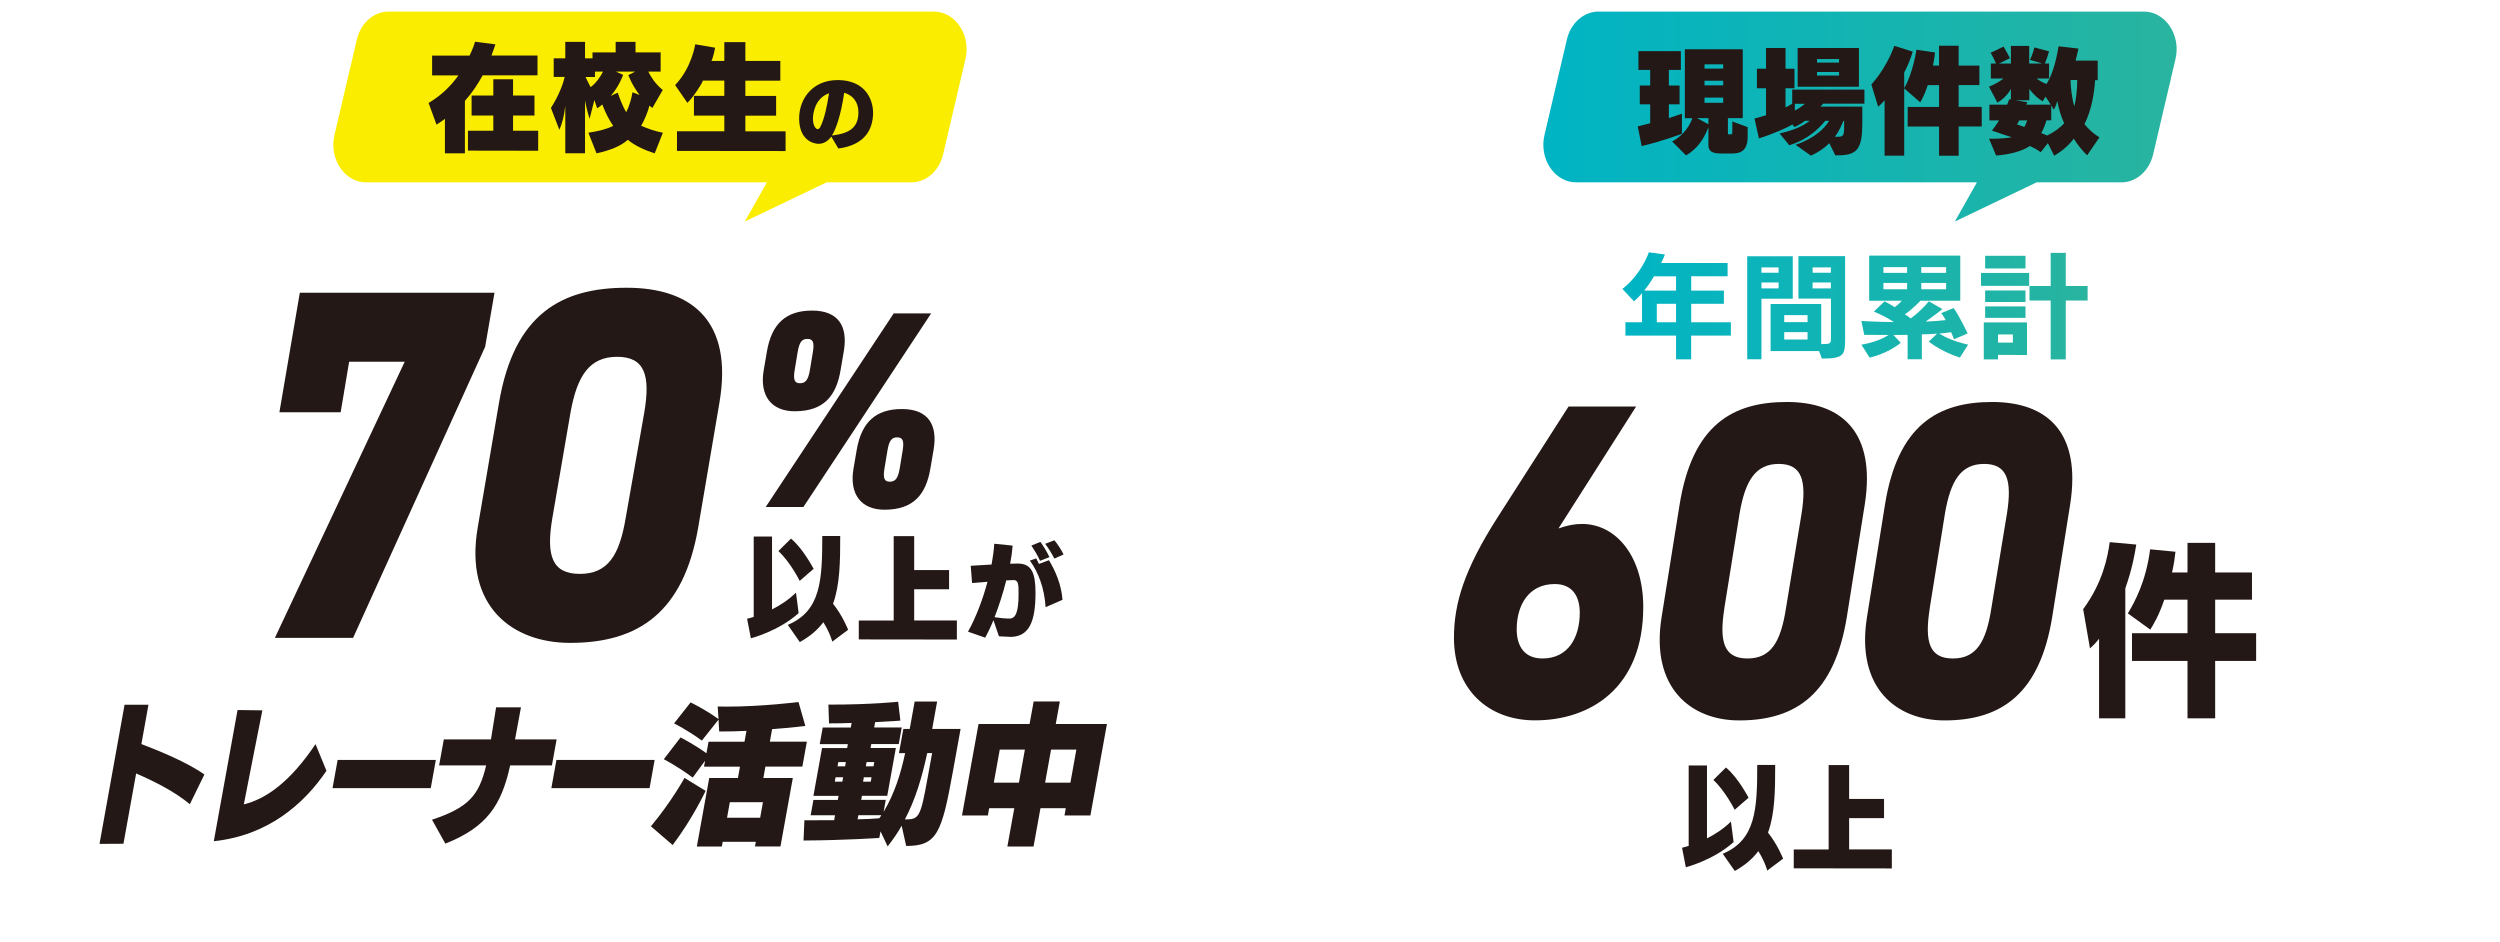
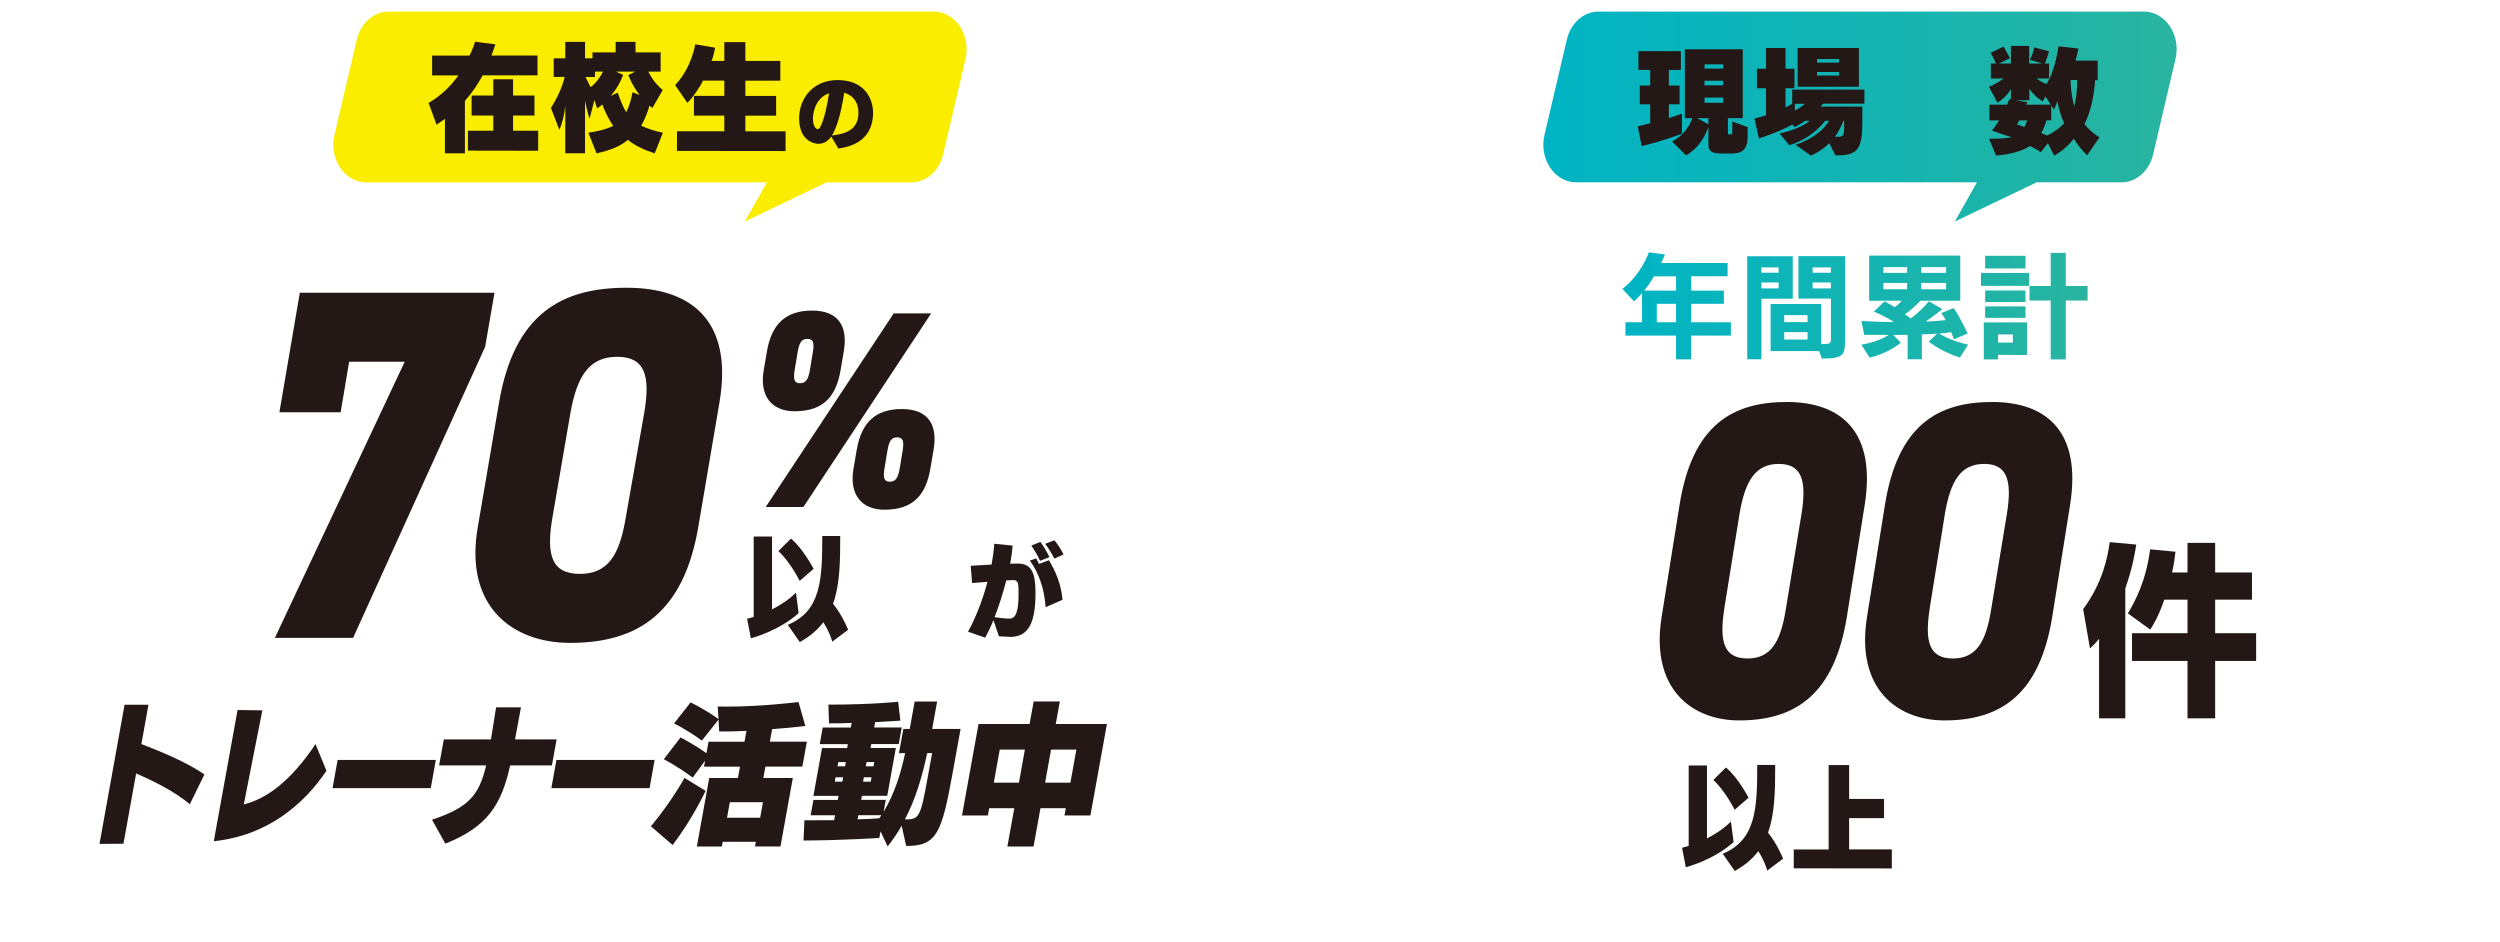
<svg xmlns="http://www.w3.org/2000/svg" xmlns:xlink="http://www.w3.org/1999/xlink" id="_レイヤー_1" width="404" height="152.23" viewBox="0 0 404 152.23">
  <defs>
    <style>.cls-1{filter:url(#drop-shadow-1);}.cls-2{filter:url(#drop-shadow-2);}.cls-3{fill:url(#_新規グラデーションスウォッチ_3);}.cls-4{fill:url(#_新規グラデーションスウォッチ_3-3);}.cls-5{fill:url(#_新規グラデーションスウォッチ_3-4);}.cls-6{fill:url(#_新規グラデーションスウォッチ_3-2);}.cls-7{fill:url(#_新規グラデーションスウォッチ_3-5);}.cls-8{fill:#231815;}.cls-9{fill:#fff;}.cls-10{fill:#faed00;}</style>
    <filter id="drop-shadow-1" x="248.6" y="0" width="103.13" height="35.81" filterUnits="userSpaceOnUse">
      <feOffset dx=".8" dy="1.87" />
      <feGaussianBlur result="blur" stdDeviation="0" />
      <feFlood flood-color="#231815" flood-opacity=".25" />
      <feComposite in2="blur" operator="in" />
      <feComposite in="SourceGraphic" />
    </filter>
    <linearGradient id="_新規グラデーションスウォッチ_3" x1="248.6" y1="16.97" x2="350.93" y2="16.97" gradientUnits="userSpaceOnUse">
      <stop offset="0" stop-color="#00b4c4" />
      <stop offset=".69" stop-color="#1bb4ab" />
      <stop offset="1" stop-color="#29b49f" />
    </linearGradient>
    <filter id="drop-shadow-2" x="53.07" y="0" width="103.13" height="35.81" filterUnits="userSpaceOnUse">
      <feOffset dx=".8" dy="1.87" />
      <feGaussianBlur result="blur-2" stdDeviation="0" />
      <feFlood flood-color="#231815" flood-opacity=".25" />
      <feComposite in2="blur-2" operator="in" />
      <feComposite in="SourceGraphic" />
    </filter>
    <linearGradient id="_新規グラデーションスウォッチ_3-2" x1="262.18" y1="49.42" x2="337.36" y2="49.42" xlink:href="#_新規グラデーションスウォッチ_3" />
    <linearGradient id="_新規グラデーションスウォッチ_3-3" x1="262.18" y1="49.42" x2="337.36" y2="49.42" xlink:href="#_新規グラデーションスウォッチ_3" />
    <linearGradient id="_新規グラデーションスウォッチ_3-4" x1="262.18" y1="49.42" x2="337.36" y2="49.42" xlink:href="#_新規グラデーションスウォッチ_3" />
    <linearGradient id="_新規グラデーションスウォッチ_3-5" x1="262.18" y1="49.42" x2="337.36" y2="49.42" xlink:href="#_新規グラデーションスウォッチ_3" />
  </defs>
  <polygon class="cls-9" points="383.31 152.23 195.54 152.23 216.23 20.25 404 20.25 383.31 152.23" />
  <polygon class="cls-9" points="187.77 152.23 0 152.23 20.69 20.25 208.46 20.25 187.77 152.23" />
  <path class="cls-8" d="M45.15,66.63l3.3-19.32h31.46l-1.51,8.73-21.34,47.04h-12.64l20.98-44.62h-8.98l-1.37,8.16h-9.91Z" />
  <path class="cls-8" d="M92.13,103.89c-9.34,0-17.1-5.9-14.94-18.59l3.45-20.21c2.44-14.39,10.13-18.59,20.62-18.59s17.24,5.33,15.01,18.51l-3.45,20.29c-2.37,13.58-9.55,18.59-20.69,18.59ZM89.25,83.77c-1.01,5.98-.07,8.97,4.45,8.97s6.39-2.99,7.4-8.97l3.02-17.14c1.01-5.98.07-8.97-4.38-8.97s-6.46,2.99-7.54,8.97l-2.95,17.14Z" />
  <path class="cls-8" d="M135.84,59.8c-.68,4.08-2.62,6.66-7.42,6.66-3.79,0-5.72-2.54-5-6.66l.52-3.04c.77-4.4,3.02-6.57,7.3-6.57s5.8,2.58,5.12,6.57l-.52,3.04ZM150.47,50.65l-20.64,31.28h-6.09l20.68-31.28h6.05ZM130.88,59.8l.48-2.9c.28-1.68-.04-2.13-.89-2.13s-1.29.45-1.57,2.13l-.48,2.9c-.28,1.68.04,2.13.85,2.13.85,0,1.33-.45,1.61-2.13ZM150.35,75.71c-.69,4.08-2.62,6.66-7.42,6.66-3.79,0-5.72-2.54-5-6.66l.52-3.04c.77-4.4,3.02-6.57,7.3-6.57s5.8,2.58,5.12,6.57l-.52,3.04ZM145.39,75.71l.48-2.9c.28-1.68-.04-2.13-.89-2.13s-1.29.45-1.57,2.13l-.48,2.9c-.28,1.68.04,2.13.85,2.13.85,0,1.33-.45,1.61-2.13Z" />
  <path class="cls-8" d="M129.06,99.08c-3.27,2.94-7.72,4.07-7.72,4.07l-.61-3.16s.41-.09,1.07-.29v-13h2.96v11.78c1.28-.65,2.61-1.49,3.87-2.71l.43,3.3ZM129.23,93.87s-1.47-2.98-3.44-4.82l2.03-2.01c1.91,1.54,3.66,4.88,3.66,4.88l-2.25,1.95ZM134.5,103.69s-.37-1.43-1.45-3.14c-.92,1.24-2.15,2.29-3.8,3.21l-1.94-2.78c5.32-2.24,5.57-7.14,5.57-14.36h2.9c0,4.19-.05,7.89-1.16,10.94,1.57,1.97,2.44,4.21,2.44,4.21l-2.56,1.92Z" />
-   <path class="cls-8" d="M138.78,103.35v-3.07h5.64v-13.64h3.31v5.48h5.64v3.1h-5.64v5.05h6.9v3.08l-15.85-.02Z" />
  <path class="cls-8" d="M163.22,102.91c-.57,0-1.19-.07-1.79-.08l-.89-2.61c-.44,1.1-.91,2.06-1.33,2.83l-2.78-.97c1.33-2.39,2.41-5.3,3.15-8.06-.81.05-1.65.12-2.49.2l-.22-2.79c.95-.07,2.16-.13,3.37-.2.22-1.22.38-2.37.43-3.36l2.97.3c-.06.87-.19,1.86-.4,2.93.49-.02.91-.03,1.26-.03,2.16.02,2.84,1.44,2.84,4.73,0,4.85-1.13,6.97-3.83,7.12h-.27ZM163.19,99.96c.92-.05,1.41-1,1.41-3.98,0-1.45,0-2.24-.8-2.24-.29,0-.7.02-1.19.05-.51,2.04-1.18,4.13-1.89,5.95,1.03.15,1.73.22,2.21.22h.25ZM168.97,98.11c-.19-3.06-1.18-5.65-2.54-7.52l1.02-.35c.13.22.38.77.44.89l1.62-.6c1.03,1.67,2.03,4.01,2.19,6.4l-2.73,1.19ZM168.07,90.63c-.38-.87-.87-1.65-1.4-2.47l1.46-.59c.48.67,1.03,1.54,1.46,2.46l-1.53.6ZM170.39,90.27c-.44-.84-.94-1.66-1.49-2.39l1.49-.57c.54.65,1.13,1.54,1.48,2.29l-1.48.67Z" />
  <g class="cls-1">
    <path class="cls-3" d="M345.63,0h-88.1c-2.4,0-4.49,1.85-5.12,4.5l-3.62,15.44c-.91,3.86,1.63,7.66,5.12,7.66h64.76l-3.57,6.33,13.21-6.33h13.71c2.4,0,4.49-1.85,5.12-4.5l3.62-15.44c.91-3.86-1.63-7.66-5.12-7.66Z" />
    <path class="cls-8" d="M270.99,19.75s-2.94,1.14-6.5,1.99l-.63-3.19c.71-.17,1.38-.34,2.01-.5v-3.06h-1.68v-3.04h1.68v-2.52h-1.9v-3.04h6.86v3.04h-1.94v2.52h1.73v3.04h-1.73v2.22c1.34-.45,2.11-.71,2.11-.71v3.24ZM277.55,22.94c-1.1,0-2.27-.04-2.27-1.36v-2.89c-.39,1.03-1.3,3.21-3.62,4.55l-2.24-2.25c2.2-1.19,3-3,3.26-3.76h-1.21V6.09h9.36v11.13h-2.4v2.4c0,.22.02.22.24.22h.04c.35,0,.43,0,.43-.33v-1.75l2.48.91v1.55c0,2.11-.97,2.72-2.52,2.72h-1.55ZM275.28,17.22h-1.83l1.83.99v-.99ZM277.67,8.53h-3.02v.69h3.02v-.69ZM277.67,11.18h-3.02v.74h3.02v-.74ZM277.67,13.9h-3.02v.84h3.02v-.84Z" />
    <path class="cls-8" d="M295.79,23.25l-.97-1.98c-.78.76-1.75,1.47-2.98,2.01l-2.48-1.75c2.87-.95,4.7-2.59,5.42-3.88h-.62c-.86,1.06-2.63,2.98-5.81,3.95l-1.57-1.9c2.33-.54,3.8-1.19,4.86-2.05h-.76c-.45.34-.99.71-1.7,1.01l-.32-.41c-.88.52-2.96,1.47-5.42,2.25l-.71-3.21c.67-.17,1.29-.37,1.86-.54v-4.36h-1.47v-3.15h1.47v-3.35h3.15v3.35h1.45v3.15h-1.45v3.09c.47-.22.82-.43,1.08-.58v-2.29h11.67v2.27h-6.69s-.19.3-.43.48h6.78v2.61c0,4.16-.75,5.26-3.93,5.26h-.45ZM289.25,14.9v1.08c.6-.28,1.21-.71,1.62-1.08h-1.62ZM289.7,12.15v-6.26h9.9v6.26h-9.9ZM296.39,7.67h-3.56v.58h3.56v-.58ZM296.39,9.76h-3.56v.58h3.56v-.58ZM296.19,20.23c.89,0,1.02-.19,1.02-1.6v-.97h-.11c-.3.71-.75,1.75-1.38,2.57h.47Z" />
-     <path class="cls-8" d="M312.55,23.31v-4.73h-5.07v-3.17h5.07v-3.52h-1.83c-.32.99-.73,1.98-1.21,2.78l-2.59-2.26v10.88h-3.17v-8.94c-.6.67-1.04,1.03-1.04,1.03l-1.1-3.6s2.33-2.42,3.71-6.24l2.98.93c-.37,1.25-.84,2.37-1.38,3.37v2.53c1.44-2.46,1.98-6.21,1.98-6.21l3,.45s-.11,1.12-.34,2.12h.99v-3.21h3.17v3.21h3.35v3.15h-3.35v3.52h3.73v3.17h-3.73v4.73h-3.17Z" />
    <path class="cls-8" d="M336.48,23.23c-.84-.82-1.64-1.83-2.16-2.7-.58.82-1.77,1.98-3.17,2.76l-1.01-2.03-1.16,1.47c-.52-.39-1.19-.75-1.75-1.01-1.19.8-3.06,1.36-5.46,1.55l-1.14-2.72h.54c1.19,0,2.44-.11,3.13-.24-.73-.24-2.35-.76-3.21-1.08,0,0,.63-.75,1.15-1.64h-1.55v-2.55h2.87c.21-.48.32-.88.32-.88l.28.06v-1.73c-.5,1.01-1.51,1.85-2.18,2.24l-1.36-2.59c.93-.37,1.79-.88,2.35-1.32h-2.05v-2.42h.84c-.15-.37-.52-1.14-.88-1.73l2.09-1.01c.45.73.89,1.56,1.04,1.88l-1.77.86h1.92v-2.85h2.96v2.85h2.12l-2.01-.6c.22-.37.52-1.19.73-2.01l2.37.65c-.19.71-.5,1.55-.69,1.96h.69v2.42h-2.03c.54.39,1.04.67,1.62.88,1.14-1.77,1.73-4.7,1.94-6.09l3.22.37s-.2.93-.47,1.94h3.58v3.17h-.43c-.09,1.83-.52,4.77-1.71,7.1.63.8,1.49,1.57,2.42,2.14l-2.01,2.93ZM329.77,13.73l-.47.78c-.69-.41-1.49-1.06-2.16-2.03v1.85h-2.22l1.9.32c-.04.13-.19.39-.19.39h3.97l-.84-1.31ZM325.52,17.59c-.19.34-.37.65-.37.65.39.11.82.28,1.16.41.24-.32.35-.73.48-1.06h-1.27ZM329.9,17.59c-.15.54-.47,1.45-.84,2.05.35.11.63.24.95.39.97-.45,2.05-1.19,2.76-1.98-.5-1.03-.95-2.61-1.1-3.6-.13.48-.32.95-.56,1.42l-.43-.71v2.42h-.78ZM334.88,11.06h-1.08c0,.99.21,2.89.6,4.25.32-1.12.48-2.94.48-4.08v-.17Z" />
  </g>
  <g class="cls-2">
    <path class="cls-10" d="M150.09,0H61.99c-2.4,0-4.49,1.85-5.12,4.5l-3.62,15.44c-.91,3.86,1.63,7.66,5.12,7.66h64.76l-3.57,6.33,13.21-6.33h13.71c2.4,0,4.49-1.85,5.12-4.5l3.62-15.44c.91-3.86-1.63-7.66-5.12-7.66Z" />
    <path class="cls-8" d="M71.1,22.91v-5.57c-.42.3-.87.62-1.36.93l-1.28-3.5c2.15-1.27,3.7-2.87,4.82-4.46h-4.25v-3.19h6.05s.6-1.21.89-2.25l3.29.43c-.19.51-.38,1.13-.64,1.81h7.44v3.19h-8.86c-.72,1.32-1.63,2.74-2.87,4.14v8.47h-3.21ZM74.82,22.47v-3.21h4.1v-2.46h-3.51v-3.23h3.51v-2.63h3.19v2.63h3.46v3.23h-3.46v2.46h4.06v3.23l-11.36-.02Z" />
    <path class="cls-8" d="M105,22.91c-1.63-.51-3.25-1.27-4.35-2.19-1.13,1.04-2.97,1.74-5.05,2.19l-1.32-3.33c1.68-.24,3.1-.64,4.01-1.11-.7-1-1.32-2.29-1.76-3.46-.25.23-.53.44-.83.62l-.45-1.34-.77,3.04s-.45-1.34-.74-2.95v8.52h-3.19v-7.62c-.19,1.61-.57,3.04-.96,3.82l-1.36-3.53c1.32-2.06,1.97-3.91,2.23-5.01h-1.78v-3h1.87v-2.66h3.19v2.66h1.21v-.96h3.74v-1.7h3.21v1.7h4.06v3.1h-2c.42.83,1.1,1.96,2.34,2.97l-1.68,2.91c-.15-.11-.32-.25-.47-.38-.25.98-.76,2.27-1.34,3.25,1.1.49,2.27.89,3.51,1.13l-1.32,3.33ZM95.35,9.7v.87h-1.53c.49,1.06.83,1.64.83,1.64.93-.7,1.61-1.74,2-2.51h-1.3ZM102.55,13.48c-1.25-1.64-1.81-3.21-1.81-3.21l1.11-.57h-3.12l1.17.53s-.62,1.81-2,3.4l1.13-.53c.32,1.02.85,2.27,1.36,3.17.45-.87.85-2.1,1.02-3.23l1.13.44Z" />
    <path class="cls-8" d="M108.6,22.51v-3.17h7.65v-2.53h-4.91v-3.19h4.91v-2.46h-3.46c-.17.53-1.53,2.65-2.51,3.59l-1.98-2.87c2.7-2.82,3.25-6.59,3.25-6.59l3.21.55s-.26,1.47-.59,2.14h2.08v-3.04h3.4v3.04h5.65v3.19h-5.65v2.46h4.97v3.19h-4.97v2.53h6.5v3.19l-17.55-.02Z" />
    <path class="cls-8" d="M133.53,20.2c-.04.05-.06.1-.1.14-.6.73-1.25,1.03-1.94,1.03-.98,0-3.15-.7-3.15-4.11,0-3.15,2.16-6.19,6.23-6.19h.17c4.16.08,5.55,2.97,5.55,5.32v.19c-.09,2.26-1.11,4.95-5.61,5.55l-1.15-1.94ZM130.57,17.29c0,.88.28,1.52.65,1.69.04.01.06.02.1.02.15,0,.31-.13.38-.25.68-1.21,1.16-3.47,1.47-5.55-2.32.82-2.6,3.34-2.6,4.1ZM133.65,20.03c2.94-.34,4.16-1.37,4.26-3.47,0-.09.01-.18.01-.27,0-1.74-.95-2.78-2.3-3.17-.52,3.58-1.32,5.85-1.98,6.91Z" />
  </g>
  <path class="cls-8" d="M30.68,129.96c-2.52-2.09-5.79-3.71-8.68-4.97l-2.05,11.36-3.87.02,4.05-22.48h3.86l-1.14,6.35c2.75,1.06,7.34,2.9,10.18,4.92l-2.35,4.8Z" />
  <path class="cls-8" d="M52.76,124.55c-3.63,5.39-9.49,10.48-18.21,11.39l3.84-21.2,4.01.05c-.07.39-2.1,10.53-3,15.2,3.58-.88,7.49-3.62,11.59-9.74l1.76,4.3Z" />
  <path class="cls-8" d="M53.74,127.36l.82-4.55h15.87l-.82,4.55h-15.87Z" />
  <path class="cls-8" d="M82.44,123.69c-1.42,6.52-3.83,9.99-10.47,12.64l-2.16-3.86c5.78-1.94,7.59-3.81,8.75-8.78h-7.6l.76-4.2h7.62c.23-1.38.48-3,.83-5.19h4.02c-.41,2.19-.71,3.81-.96,5.19h6.72l-.76,4.2h-6.76Z" />
  <path class="cls-8" d="M89.1,127.36l.82-4.55h15.87l-.82,4.55h-15.87Z" />
  <path class="cls-8" d="M105.19,133.53c3.45-4.16,5.42-7.82,5.42-7.82l3.42,2.09s-2.07,4.45-5.33,8.76l-3.52-3.03ZM122,136.8l.14-.76h-5.35l-.14.76h-4.04l2-11.07h4.64l.33-1.84h-5.81l.17-.96-2,2.73c-2.38-1.79-4.67-2.97-4.67-2.97l2.71-3.52s2.23,1.13,4.18,2.56l.34-1.87h5.81l.32-1.75c-1.49.07-2.86.1-4.41.1l-.11-1.92-2.69,3.39c-2.24-1.65-4.49-2.78-4.49-2.78l2.67-3.39s2.38,1.13,4.51,2.7l-.13-2.04c.53,0,1.02.02,1.53.02,5.64,0,11.53-.74,11.53-.74l1.1,3.86s-2.28.29-5.37.52l-.36,2.02h5.98l-.73,4.03h-5.97l-.33,1.84h4.76l-2,11.07h-4.06ZM123.29,129.64h-5.35l-.45,2.51h5.35l.45-2.51Z" />
  <path class="cls-8" d="M145.69,133.46c-.63,1.13-1.38,2.21-2.25,3.32l-1.14-2.43-.21,1.06s-5.2.37-12.24.42l.14-3.27c1.72,0,3.32,0,4.81-.02l.14-.79h-3.94l.45-2.48h3.94l.12-.66h-4.06l1.39-7.72h4.06l.11-.64h-4.54l.48-2.68h4.54l.13-.74c-1.08.05-2.28.07-3.65.07l-.1-3.03c7.15,0,11.27-.47,11.27-.47l.36,3.05s-1.19.12-4.08.25l-.15.86h4.45l-.48,2.68h-4.44l-.12.64h4.09l-1.39,7.72h-4.09l-.12.66h3.97l-.35,1.94c1.78-3,2.75-6.1,3.48-9.49h-1l.71-3.91h1.03l.8-4.43h3.63l-.8,4.43h4.59l-1.24,6.86c-1.8,9.96-2.56,12.05-7.55,12.05l-.73-3.25ZM136.25,125.61h-1.22l-.13.71h1.22l.13-.71ZM136.69,123.15h-1.22l-.12.69h1.22l.12-.69ZM138.71,131.74l-.12.66c1.46-.02,2.72-.1,3.5-.17.07-.1.28-.37.33-.49h-3.7ZM140.84,125.61h-1.24l-.13.71h1.24l.13-.71ZM141.28,123.15h-1.24l-.12.69h1.24l.12-.69ZM150.63,121.7h-.79c-.85,3.91-1.89,7.45-3.61,10.72,2.29,0,2.51-.25,3.69-6.81l.71-3.91Z" />
  <path class="cls-8" d="M172.02,131.78l.21-1.18h-4.09l-1.12,6.2h-4.23l1.12-6.2h-4.06l-.21,1.18h-4.18l2.67-14.78h8.25l.66-3.64h4.23l-.66,3.64h8.27l-2.67,14.78h-4.18ZM165.62,121.14h-4.06l-.96,5.34h4.06l.96-5.34ZM173.94,121.14h-4.09l-.96,5.34h4.09l.96-5.34Z" />
-   <path class="cls-8" d="M251.85,85.4c1.45-.51,2.59-.73,3.8-.73,5.55,0,9.9,5.29,9.9,13.41,0,13.12-8.57,18.33-17.5,18.33-7.54,0-13.09-5-13.09-13.33,0-5.51,1.63-11.01,7.06-19.49l11.46-17.9h10.92l-12.55,19.71ZM249.26,106.41c4.22,0,6.03-3.48,6.03-7.39,0-2.68-1.21-4.64-4.04-4.64-4.22,0-6.15,3.41-6.15,7.32,0,2.75,1.27,4.71,4.16,4.71Z" />
  <path class="cls-8" d="M281.06,116.42c-7.84,0-14.36-5.29-12.55-16.67l2.9-18.12c2.05-12.9,8.51-16.67,17.32-16.67s14.48,4.78,12.61,16.6l-2.9,18.19c-1.99,12.18-8.02,16.67-17.38,16.67ZM278.65,98.37c-.84,5.36-.06,8.04,3.74,8.04s5.37-2.68,6.21-8.04l2.53-15.36c.84-5.36.06-8.04-3.68-8.04s-5.43,2.68-6.34,8.04l-2.47,15.36Z" />
  <path class="cls-8" d="M314.25,116.42c-7.84,0-14.36-5.29-12.55-16.67l2.9-18.12c2.05-12.9,8.51-16.67,17.32-16.67s14.48,4.78,12.61,16.6l-2.9,18.19c-1.99,12.18-8.02,16.67-17.38,16.67ZM311.84,98.37c-.84,5.36-.06,8.04,3.74,8.04s5.37-2.68,6.21-8.04l2.53-15.36c.85-5.36.06-8.04-3.68-8.04s-5.43,2.68-6.34,8.04l-2.47,15.36Z" />
  <path class="cls-8" d="M339.22,103.22c-.64.78-.84.99-1.48,1.56l-1.1-6.34c3.13-4.25,3.95-8.31,4.29-10.83l4.29.39c-.2,1.29-.61,3.8-1.77,7.09v20.99h-4.24v-12.86ZM349.75,96.91c-.9,2.6-1.57,3.68-2.26,4.84l-3.63-2.63c1.1-1.82,2.93-5.14,3.6-10.35l4.09.39c-.09.87-.2,1.82-.55,3.35h2.5v-4.78h4.47v4.78h5.95v4.4h-5.95v5.41h6.62v4.49h-6.62v9.27h-4.47v-9.27h-8.97v-4.49h8.97v-5.41h-3.74Z" />
  <path class="cls-6" d="M273.29,54.23v3.84h-2.44v-3.84h-8.18v-2.15h2.68v-4.7c-.49.58-.8.89-1.31,1.31l-1.86-2c3.1-2.4,4.28-5.92,4.28-5.92l2.59.36s-.35.89-.62,1.37h10.75v2.15h-5.88v2.31h5.28v2.13h-5.28v2.99h6.41v2.15h-6.41ZM270.85,44.65h-3.57c-.46.8-1,1.59-1.58,2.31h5.15v-2.31ZM270.85,49.09h-3.11v2.99h3.11v-2.99Z" />
  <path class="cls-4" d="M282.35,58.06v-16.65h7.36v6.87h-5.06v9.78h-2.3ZM287.42,43.21h-2.77v.86h2.77v-.86ZM287.42,45.65h-2.77v.95h2.77v-.95ZM293.94,56.73h-7.81v-7.6h8.18v6.48c1.53,0,1.57-.09,1.57-.97v-6.38h-5.25v-6.87h7.54v13.37c0,2.57-.16,3.19-3.75,3.19l-.47-1.24ZM292.1,50.93h-3.77v1.13h3.77v-1.13ZM292.1,53.67h-3.77v1.2h3.77v-1.2ZM295.87,43.21h-2.95v.86h2.95v-.86ZM295.87,45.65h-2.95v.95h2.95v-.95Z" />
  <path class="cls-5" d="M316.71,57.78s-2.75-.82-5.03-2.57l1.35-1.29c-.77.07-1.6.11-2.46.11v4.03h-2.3v-3.95c-.55.02-1.07.02-1.6.02h-.69l1.18,1.27c-2.24,1.82-5.03,2.39-5.03,2.39l-1.33-2.09s2.61-.38,4.39-1.57c-2.26,0-3.93-.02-3.93-.02l-.46-2.24s2.4.15,5.26.18c-.86-.58-2.02-1.19-3.24-1.7l1.73-1.66c.49.26,1.15.64,1.64.95.35-.24.82-.66,1.15-1.04h-5.28v-7.29h14.72v7.29h-6.43c-.82.84-1.77,1.7-2.53,2.2.26.15.75.47.95.66,1.86-1.37,2.93-2.77,2.93-2.77l2.19,1.26s-1.31,1.06-2.71,2.02c.98-.04,2.4-.13,3.24-.24-.18-.38-.47-.77-.71-1.13l2-.82c1.02,1.46,2.26,4.1,2.26,4.1l-2.2.95s-.18-.51-.47-1.15c-.51.09-1.18.16-1.93.22,2.02,1.28,4.68,1.79,4.68,1.79l-1.33,2.09ZM308.19,43.17h-3.83v.93h3.83v-.93ZM308.19,45.72h-3.83v1.02h3.83v-1.02ZM314.49,43.17h-4.01v.93h4.01v-.93ZM314.49,45.72h-4.01v1.02h4.01v-1.02Z" />
  <path class="cls-7" d="M320.13,46.2v-2.09h7.78v2.09h-7.78ZM322.88,57.35v.73h-2.3v-5.98h6.98v5.27l-4.68-.02ZM320.8,43.38v-2.04h6.52v2.04h-6.52ZM320.8,48.8v-1.86h6.52v1.86h-6.52ZM320.8,51.37v-1.86h6.52v1.86h-6.52ZM325.28,54.05h-2.4v1.31h2.4v-1.31ZM331.39,58.08v-9.51h-3.42v-2.35h3.42v-5.36h2.44v5.36h3.53v2.35h-3.53v9.51h-2.44Z" />
  <path class="cls-8" d="M280.15,136.08c-3.27,2.94-7.72,4.07-7.72,4.07l-.61-3.16s.41-.09,1.07-.29v-13h2.96v11.78c1.28-.65,2.61-1.49,3.87-2.71l.43,3.3ZM280.32,130.86s-1.47-2.98-3.44-4.82l2.03-2.01c1.91,1.54,3.66,4.88,3.66,4.88l-2.25,1.95ZM285.59,140.68s-.37-1.43-1.45-3.14c-.92,1.24-2.15,2.29-3.8,3.21l-1.94-2.78c5.32-2.24,5.57-7.14,5.57-14.36h2.9c0,4.19-.05,7.89-1.16,10.94,1.57,1.97,2.44,4.21,2.44,4.21l-2.56,1.92Z" />
  <path class="cls-8" d="M289.87,140.34v-3.07h5.64v-13.64h3.31v5.48h5.64v3.1h-5.64v5.05h6.9v3.08l-15.85-.02Z" />
</svg>